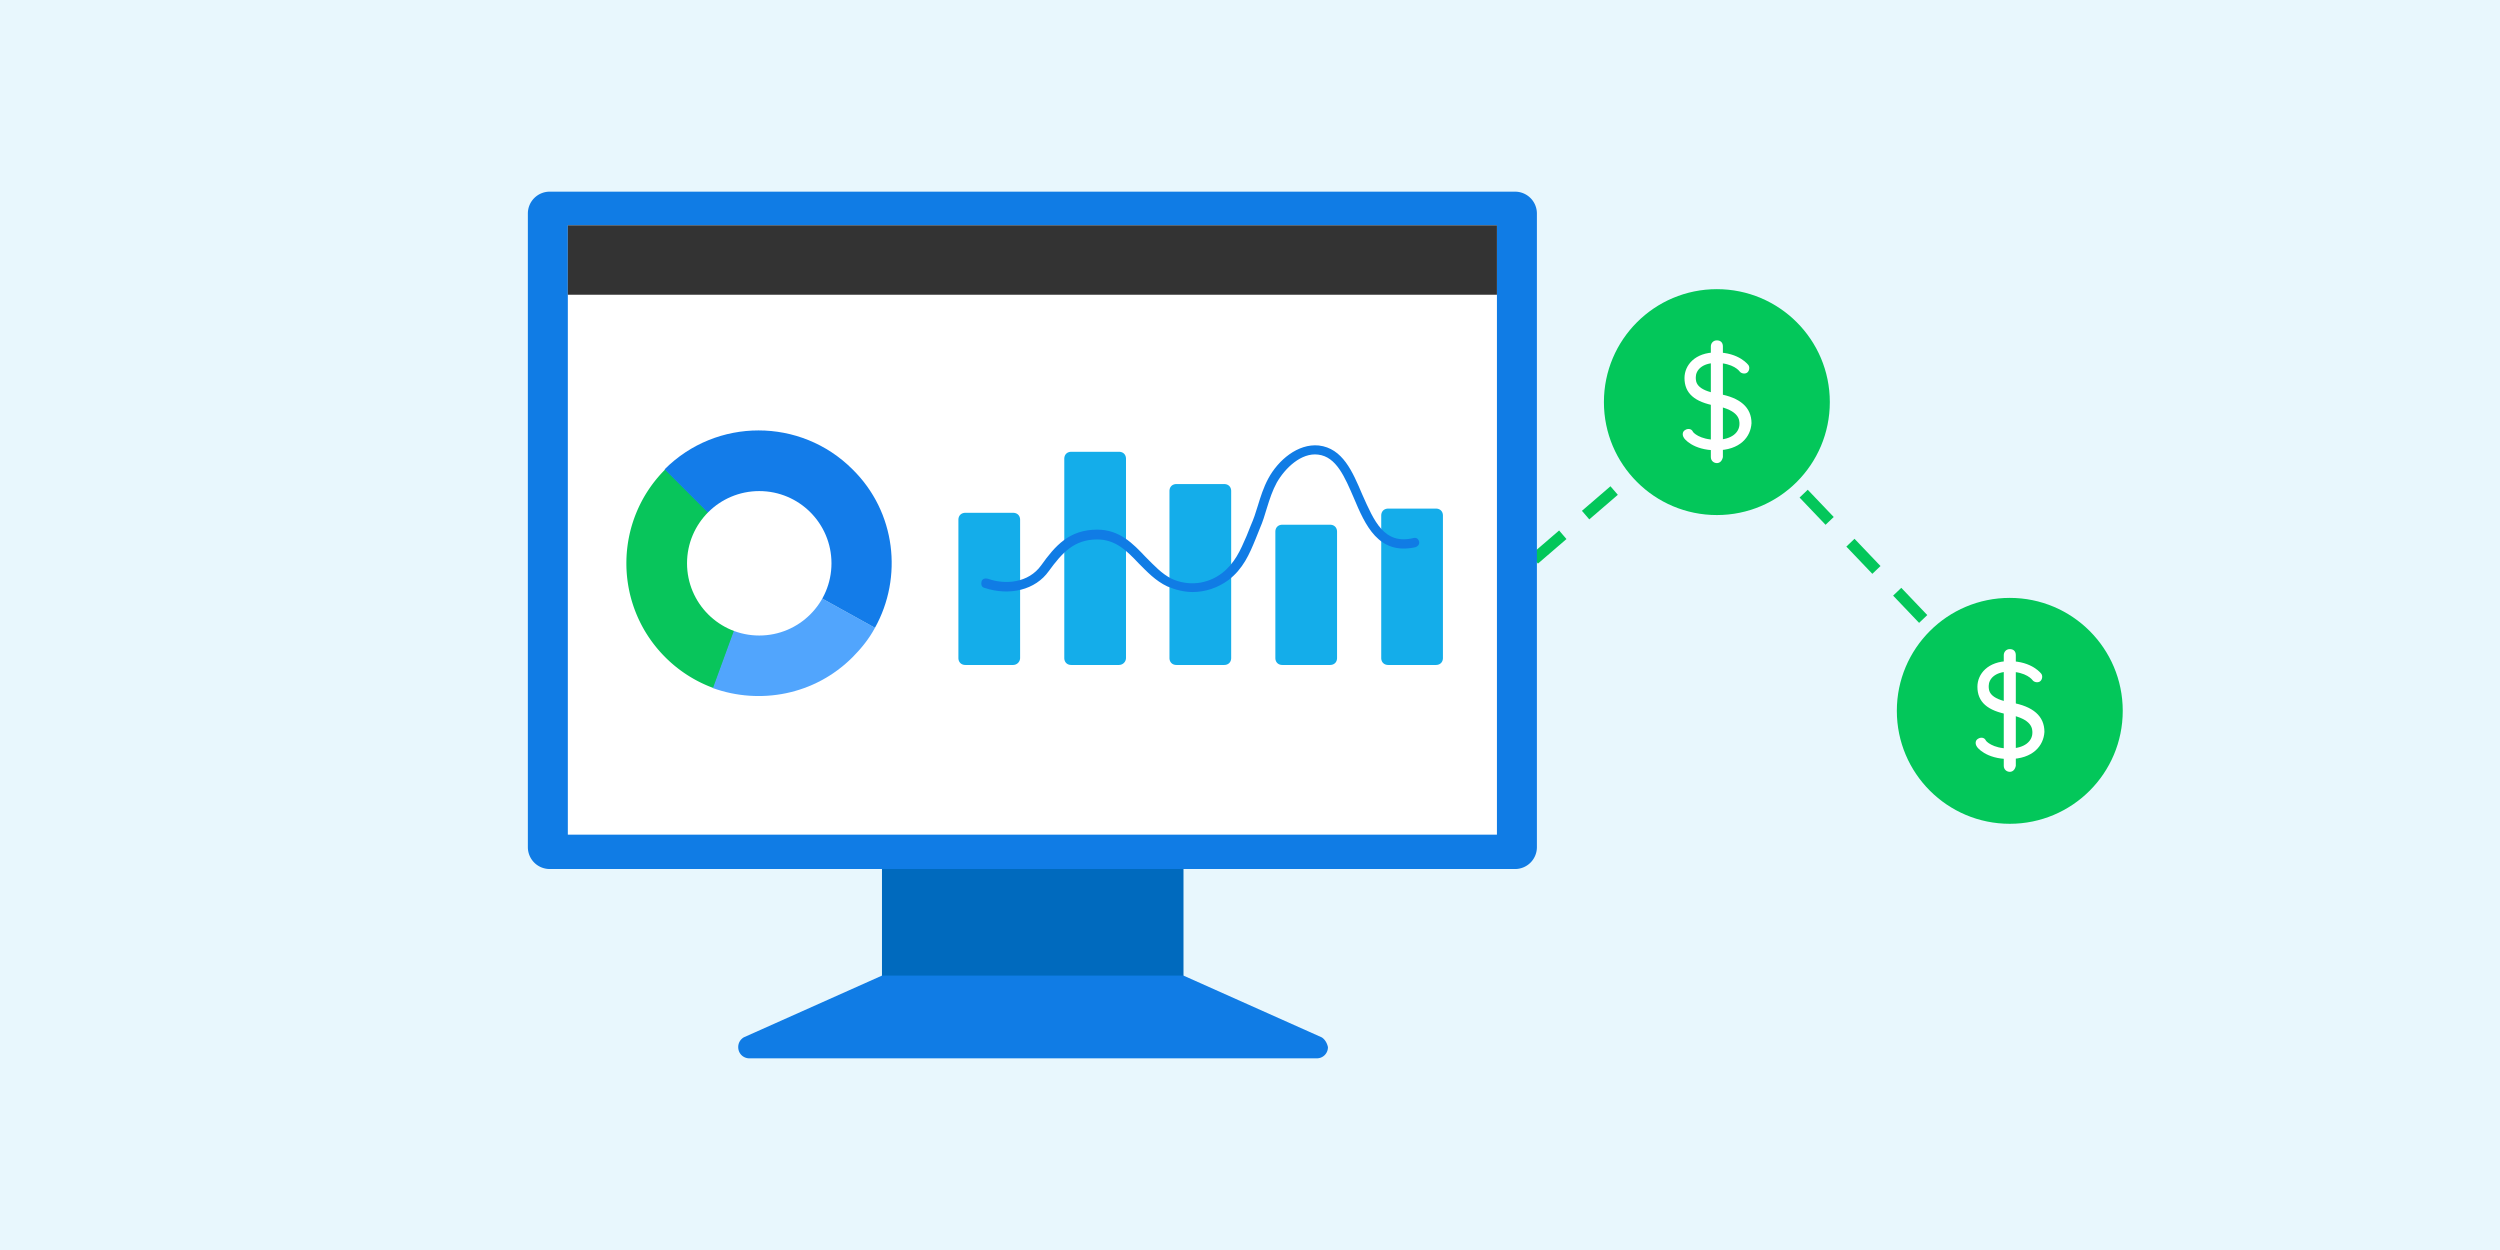
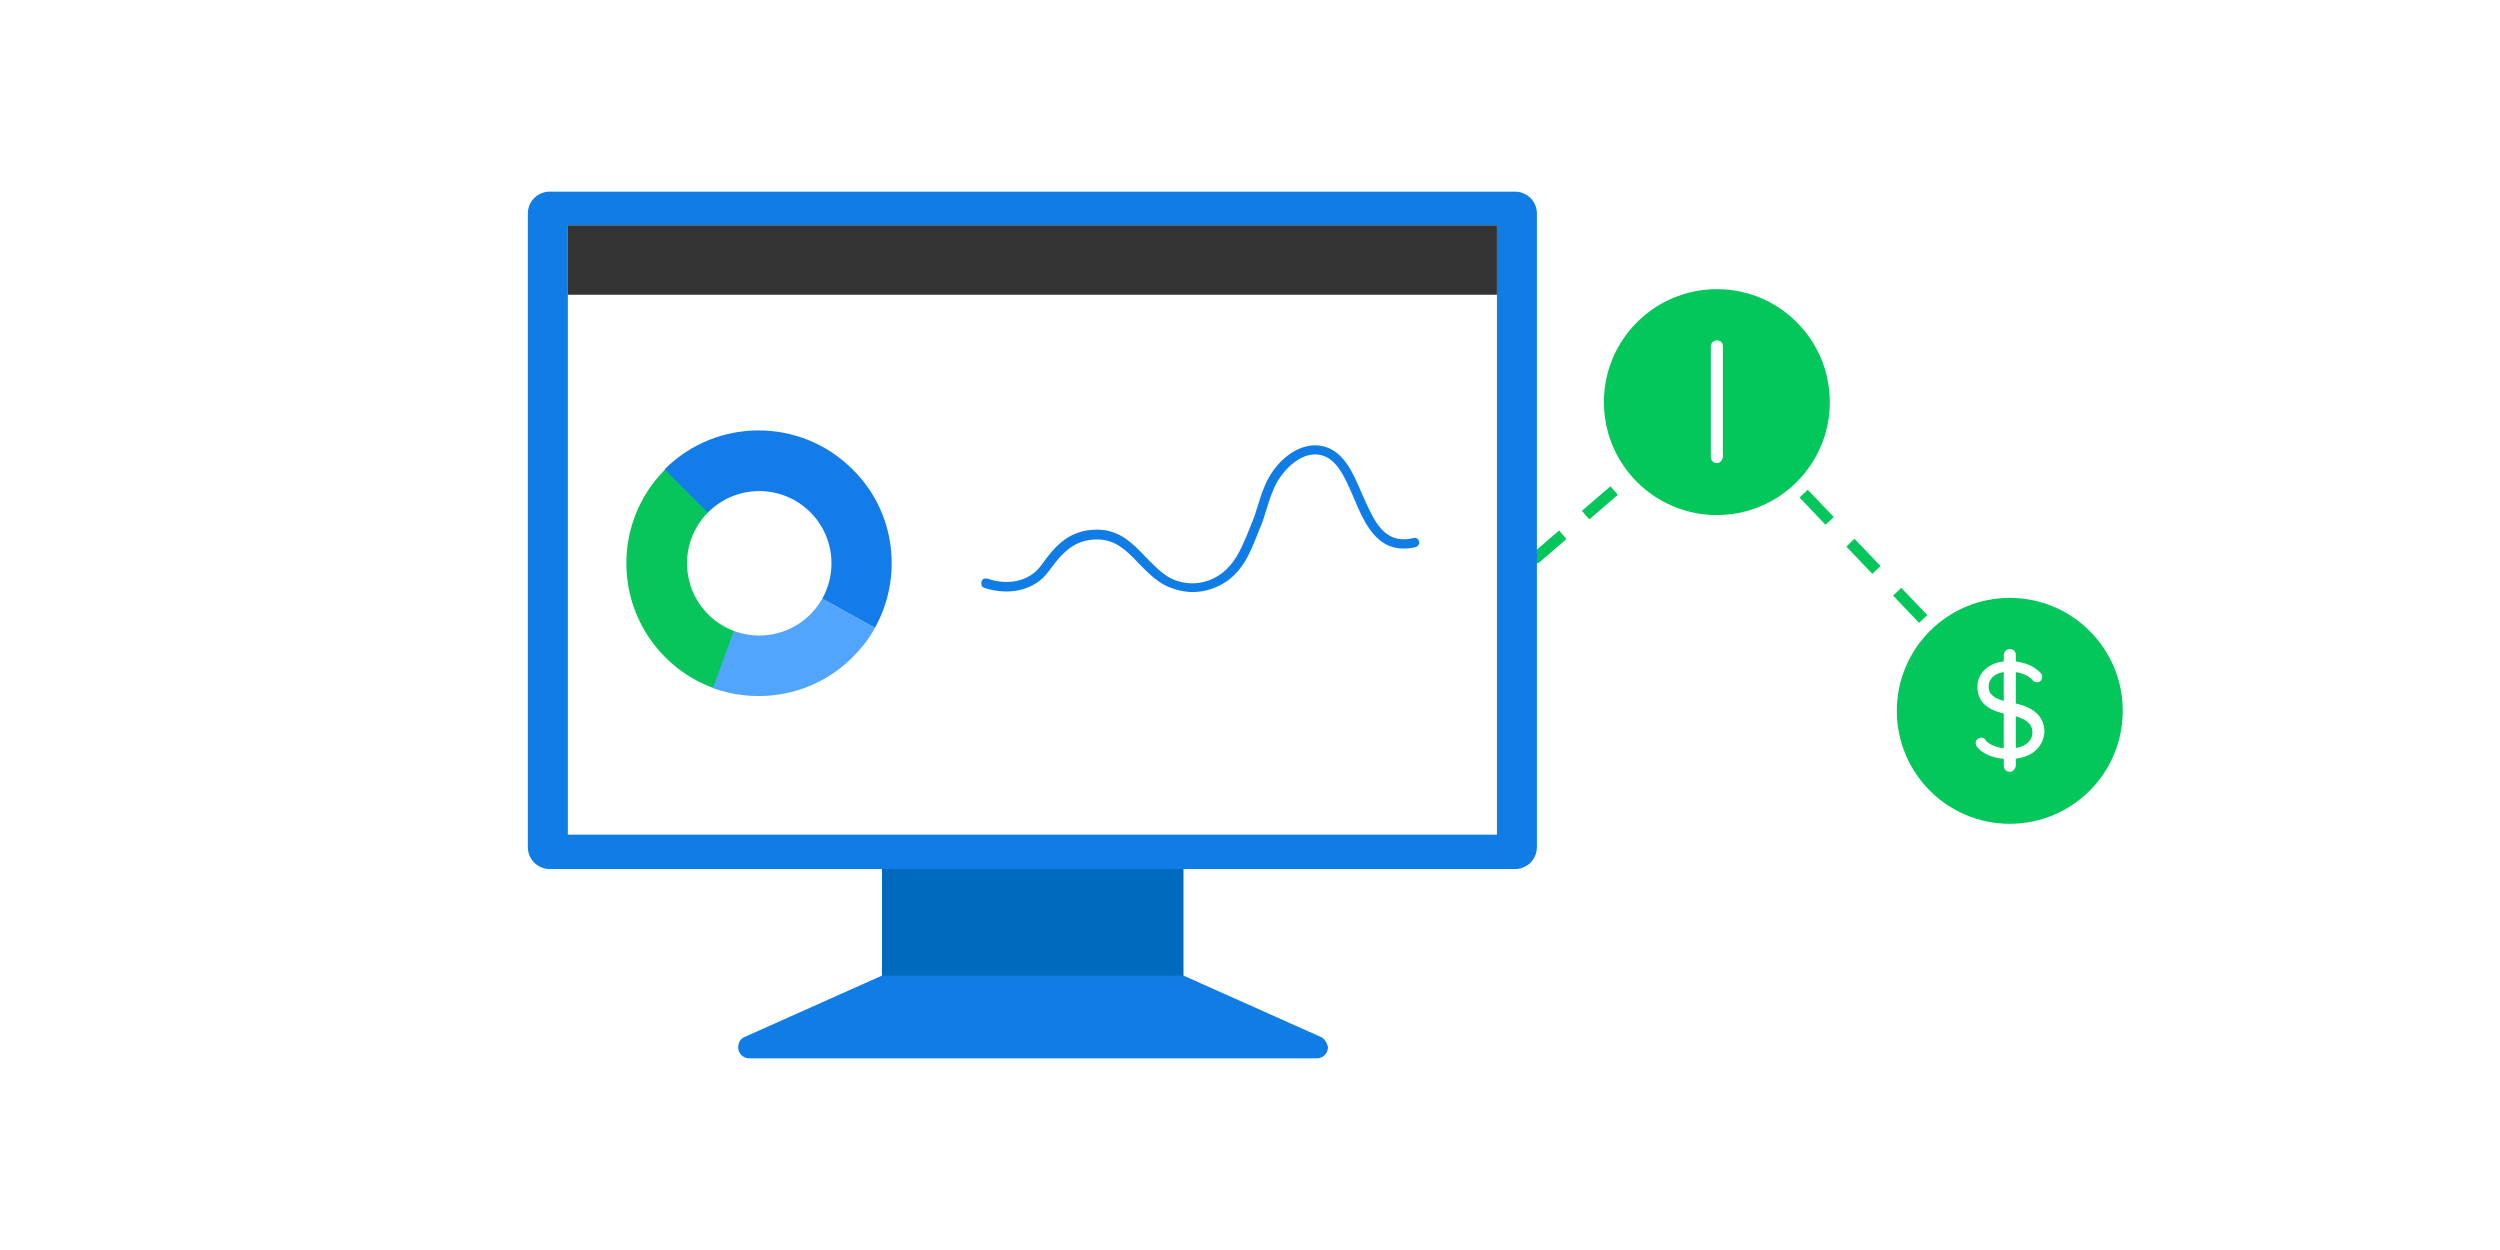
<svg xmlns="http://www.w3.org/2000/svg" width="332" height="166" viewBox="0 0 332 166">
  <g fill="none" fill-rule="evenodd">
-     <path fill="#FFF" fill-rule="nonzero" d="M0 0h332v166H0z" />
-     <path fill="#14ADEA" fill-rule="nonzero" opacity=".1" d="M0 0h332v166H0z" />
    <path stroke="#03C75A" stroke-width="1.5" stroke-dasharray="5,4" d="m255.4 82.2-22.7-23.8M228 53.4l-34.5 29.7" />
    <g transform="translate(213 38.4)" fill-rule="nonzero">
      <circle fill="#03C75A" cx="15" cy="15" r="15" />
      <g fill="#FFF">
-         <path d="M14.9 21.4c-3.1 0-4.3-1.6-4.3-1.7-.2-.3-.2-.8.2-1 .3-.2.8-.2 1 .2 0 .1.9 1.1 3.1 1.1 2.1 0 3.1-1 3.1-2.1 0-.5 0-1.8-3.1-2.4-2.9-.5-4.2-1.7-4.2-3.7 0-1.7 1.4-3.4 4.2-3.4 3.1 0 4.3 1.7 4.3 1.7.2.3.1.8-.2 1-.3.2-.8.1-1-.2 0 0-.8-1.1-3.1-1.1-1.9 0-2.7 1-2.7 1.9 0 .6 0 1.7 3 2.2 2.9.5 4.4 1.8 4.4 3.9-.1 1.8-1.5 3.6-4.7 3.6z" />
        <path d="M15 23.1c-.4 0-.8-.3-.8-.8V7.6c0-.4.3-.8.8-.8s.8.3.8.8v14.7c-.1.5-.4.8-.8.8z" />
      </g>
    </g>
    <g transform="translate(251.9 79.4)" fill-rule="nonzero">
      <circle fill="#03C75A" cx="15" cy="15" r="15" />
      <g fill="#FFF">
        <path d="M14.9 21.4c-3.1 0-4.3-1.6-4.3-1.7-.2-.3-.2-.8.2-1 .3-.2.8-.2 1 .2 0 .1.9 1.1 3.1 1.1 2.1 0 3.1-1 3.1-2.1 0-.5 0-1.8-3.1-2.4-2.9-.5-4.2-1.7-4.2-3.7 0-1.7 1.4-3.4 4.2-3.4 3.1 0 4.3 1.7 4.3 1.7.2.3.1.8-.2 1-.3.2-.8.1-1-.2 0 0-.8-1.1-3.1-1.1-1.9 0-2.7 1-2.7 1.9 0 .6 0 1.7 3 2.2 2.9.5 4.4 1.8 4.4 3.9-.1 1.8-1.5 3.6-4.7 3.6z" />
        <path d="M15 23.1c-.4 0-.8-.3-.8-.8V7.6c0-.4.3-.8.8-.8s.8.3.8.8v14.7c-.1.5-.4.8-.8.8z" />
      </g>
    </g>
    <g fill-rule="nonzero">
      <path fill="#006ABE" d="M117.126 108.794h40.042v22.163h-40.042z" />
      <path d="m175.512 137.755-18.345-8.195h-40.041l-18.345 8.195c-.466.28-.745.745-.745 1.303 0 .838.652 1.49 1.49 1.49h75.334a1.47 1.47 0 0 0 1.49-1.49c-.093-.465-.372-1.024-.838-1.303zM201.213 115.406H72.987a2.901 2.901 0 0 1-2.887-2.887V28.34a2.901 2.901 0 0 1 2.887-2.887h128.226a2.901 2.901 0 0 1 2.887 2.886v84.181a2.901 2.901 0 0 1-2.887 2.887z" fill="#107CE5" />
      <path fill="#FFF" d="M75.408 29.922h123.384v80.92H75.408z" />
      <path fill="#333" d="M75.408 29.922h123.384v9.219H75.408z" />
      <g>
        <g fill="#14ADEA">
-           <path d="M134.54 88.308h-6.333c-.559 0-.931-.373-.931-.931V69.032c0-.559.372-.931.931-.931h6.332c.559 0 .931.372.931.931v18.345a.933.933 0 0 1-.93.93zM148.6 88.308h-6.332c-.559 0-.931-.373-.931-.931V60.93c0-.56.372-.932.931-.932h6.332c.56 0 .932.373.932.932v26.446a.933.933 0 0 1-.932.93zM162.568 88.308h-6.332c-.559 0-.931-.373-.931-.931V65.214c0-.559.372-.931.931-.931h6.332c.56 0 .932.372.932.931v22.163c0 .558-.373.93-.932.93zM176.63 88.308h-6.333c-.558 0-.93-.373-.93-.931V70.615c0-.559.372-.931.93-.931h6.333c.558 0 .93.372.93.931v16.762c0 .558-.372.93-.93.93zM190.69 88.308h-6.331c-.56 0-.932-.373-.932-.931V68.473c0-.558.373-.931.932-.931h6.332c.558 0 .93.373.93.931v18.904c0 .558-.372.93-.93.93z" />
-         </g>
+           </g>
        <path d="M158.378 78.623c-1.117 0-2.235-.279-3.352-.745-1.583-.745-2.7-1.955-3.818-3.073-1.583-1.676-3.073-3.166-5.494-3.166-3.073 0-4.656 1.77-6.426 4.19-1.769 2.515-5.214 3.353-8.567 2.236-.372-.093-.465-.466-.372-.838.093-.373.465-.466.838-.373 2.328.838 5.4.559 7.077-1.77 1.862-2.607 3.725-4.748 7.45-4.748 2.98 0 4.749 1.862 6.425 3.631 1.117 1.118 2.142 2.235 3.445 2.887 2.235 1.024 4.75.745 6.705-.745 1.676-1.304 2.421-2.98 3.26-4.935.185-.466.372-.931.558-1.397.372-.838.652-1.676.931-2.607.373-1.211.745-2.422 1.397-3.632 1.304-2.421 3.911-4.656 6.705-4.377 3.166.373 4.47 3.446 5.773 6.519 1.583 3.538 2.887 6.704 6.798 5.773.372-.093.652.093.745.466.093.372-.186.652-.466.745-4.935 1.117-6.704-2.98-8.194-6.519-1.21-2.793-2.328-5.494-4.75-5.773-2.234-.28-4.376 1.77-5.494 3.725-.558 1.024-.93 2.141-1.303 3.352-.28.931-.559 1.862-.931 2.7l-.56 1.397c-.837 2.049-1.675 4.004-3.63 5.494-1.398 1.025-3.074 1.583-4.75 1.583z" fill="#107CE5" />
      </g>
      <g transform="translate(83.183 57.16)">
        <path d="M11.593 34.222a17.581 17.581 0 0 1-6.425-4.098c-6.89-6.89-6.89-18.065 0-24.956l12.478 12.478-6.053 16.576z" fill="#08C55B" />
        <path d="M33.011 26.213c-.745 1.397-1.77 2.7-2.98 3.911-5.028 5.029-12.292 6.333-18.53 4.098l6.052-16.576 15.458 8.567z" fill="#51A5FD" />
        <path d="m33.011 26.213-15.458-8.567L5.075 5.168c6.89-6.89 18.065-6.89 24.956 0 5.774 5.68 6.705 14.34 2.98 21.045z" fill="#137CE9" />
        <circle fill="#FFF" cx="17.646" cy="17.646" r="9.591" />
      </g>
    </g>
  </g>
</svg>